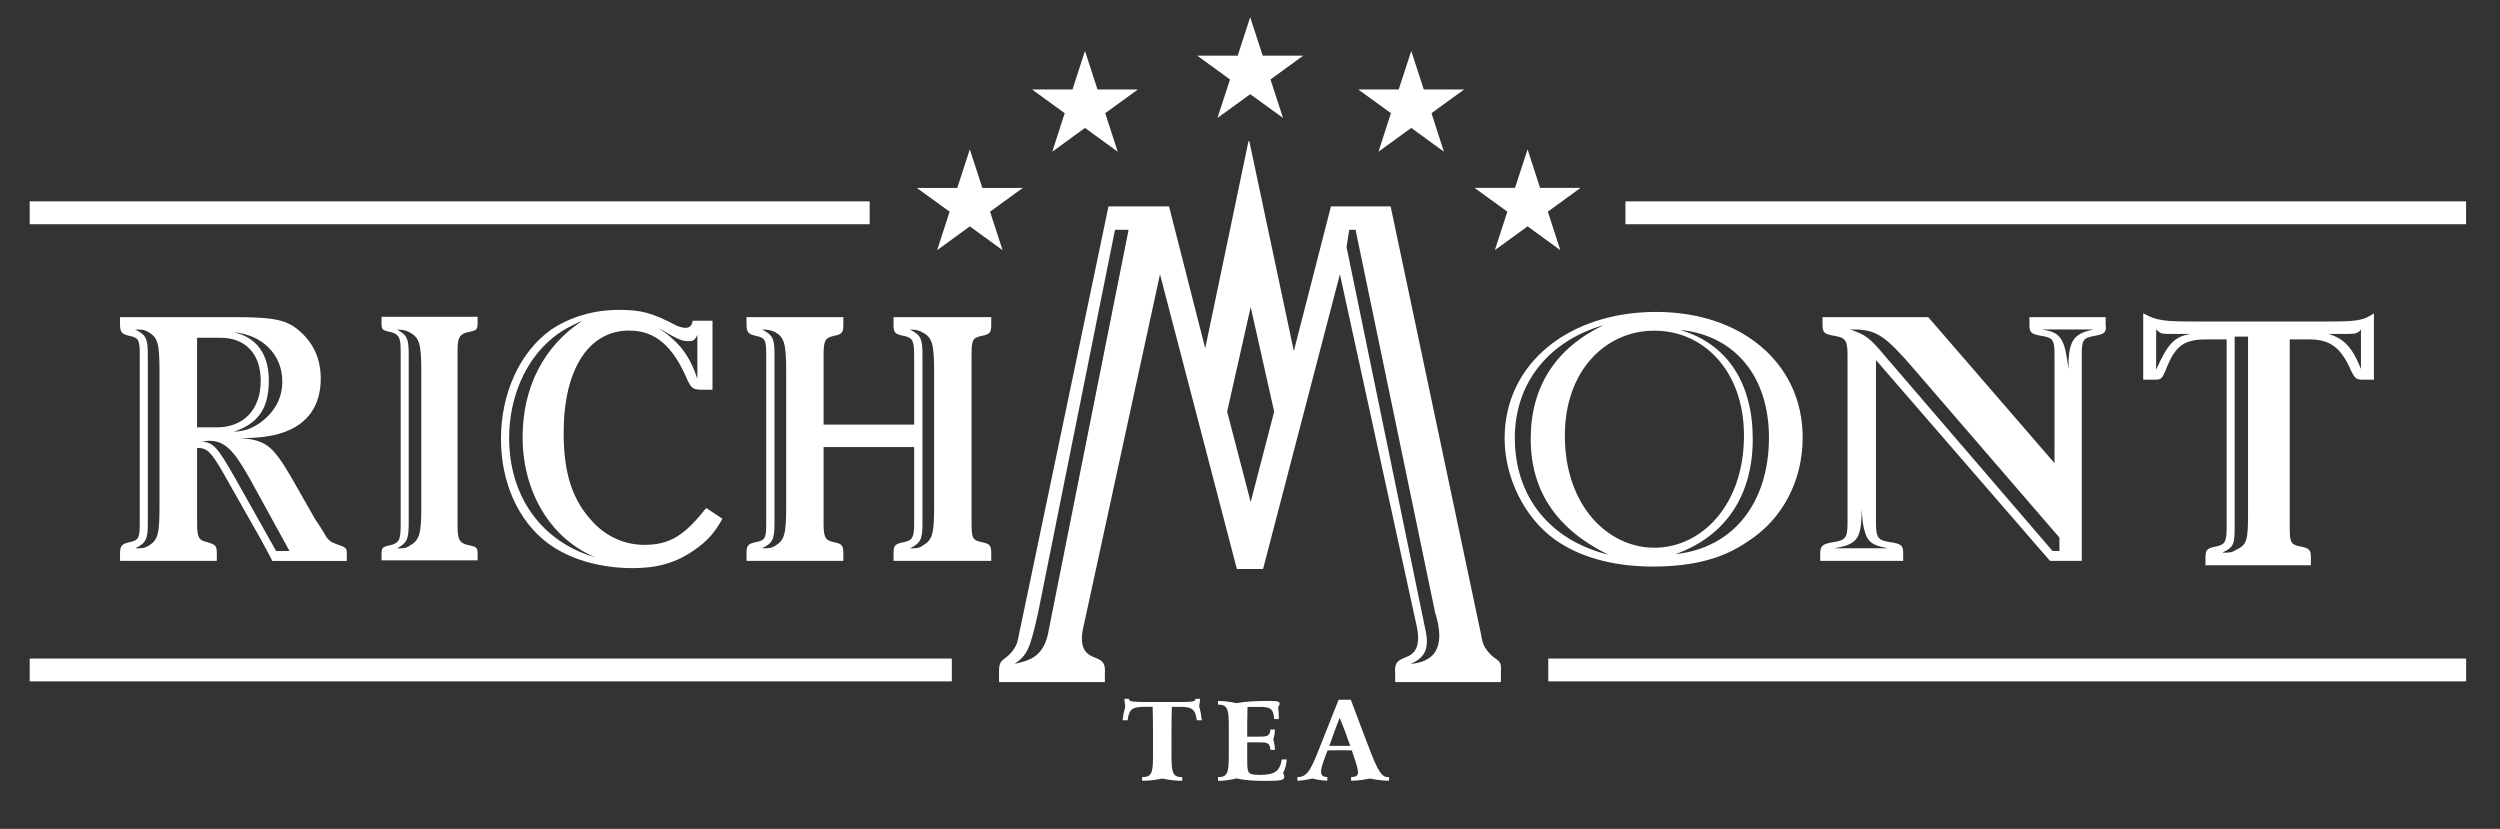
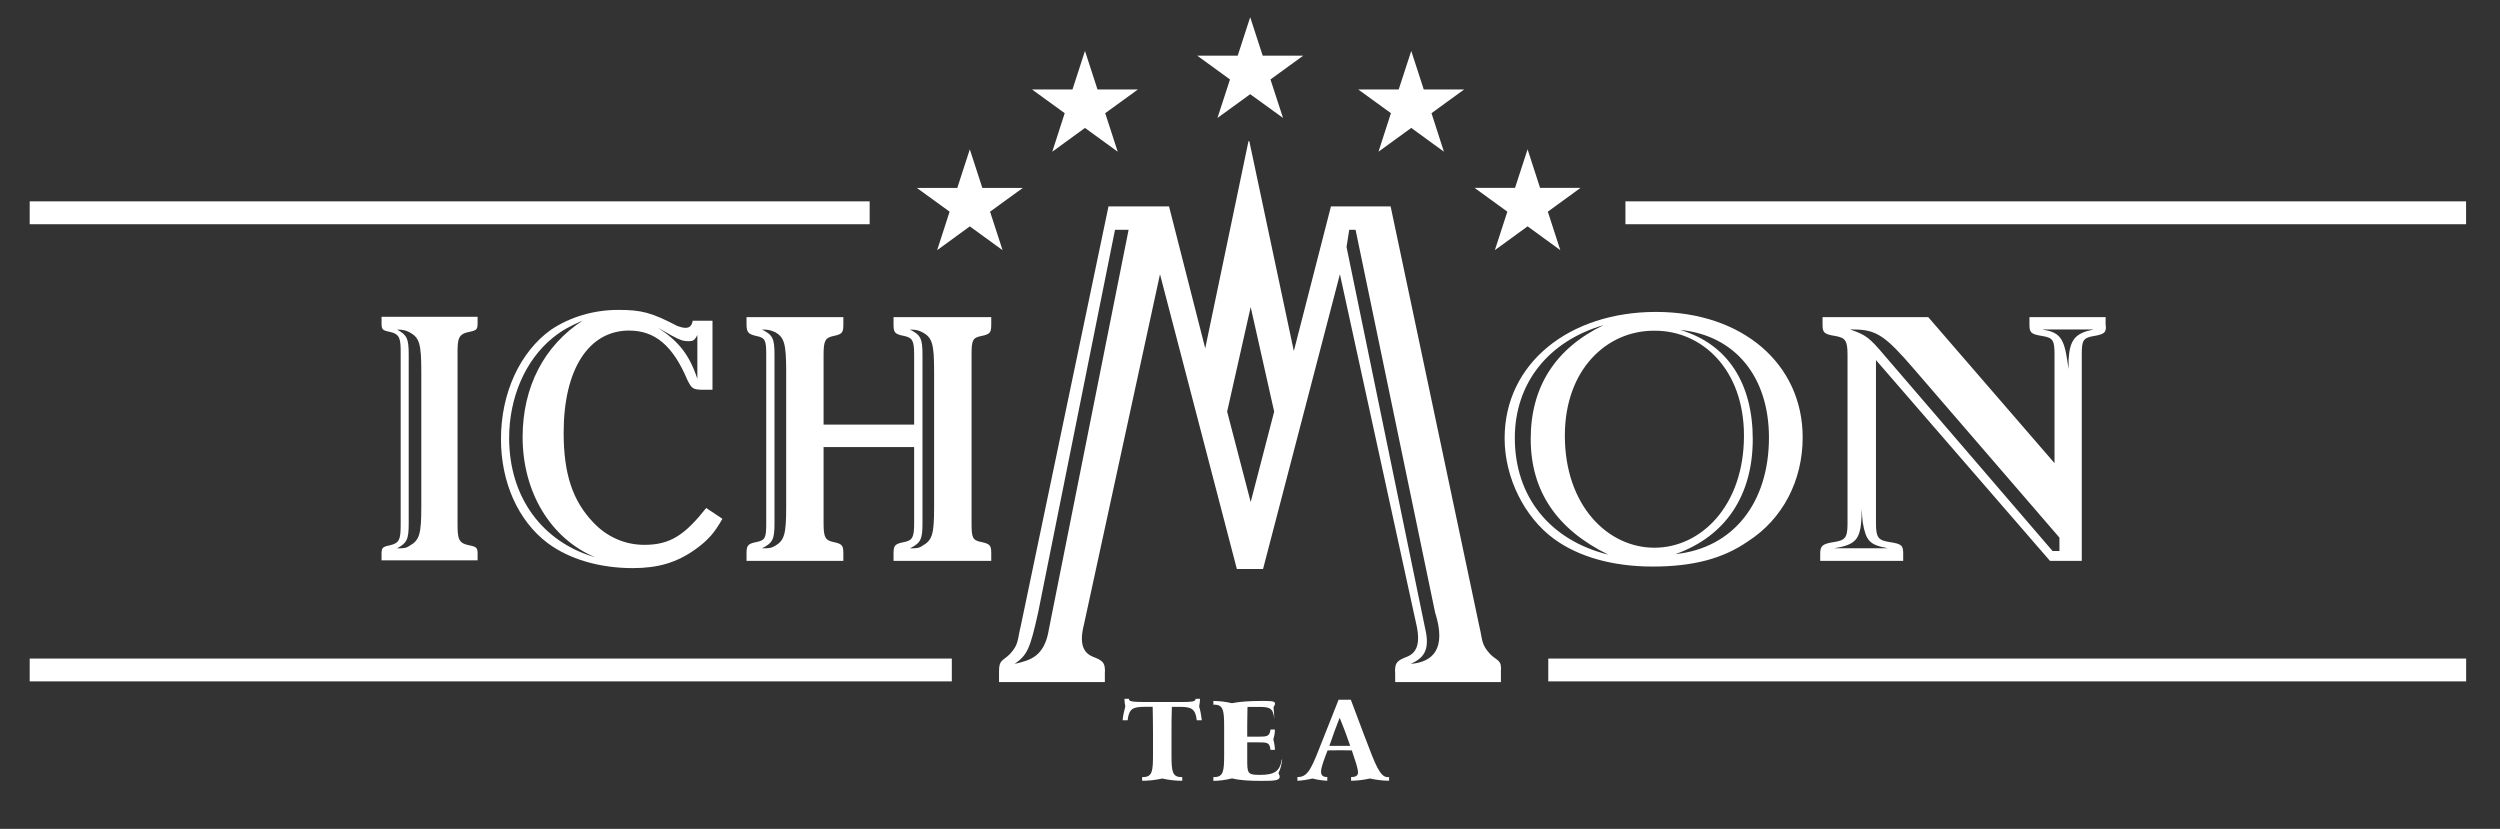
<svg xmlns="http://www.w3.org/2000/svg" version="1.1" viewBox="0 0 816.47 270.69">
  <rect x="0" y="0" width="816.47" height="270.69" fill="#333333" stroke="none" />
  <defs>
    <style>
      .cls-1 {
        fill: #ffffff;
      }
    </style>
  </defs>
  <g>
    <g id="Isolation_Mode_copy">
      <g>
        <g>
          <path class="cls-1" d="M391.93,228.21h-1.48v.1c0,.85-1.41.96-4.59.96h-11.92c-3.53,0-5.23-.11-5.23-.88v-.18h-1.48c.04.84.1,1.64.28,2.48-.48,1.78-.78,3.32-.86,4.53h1.62c.44-3.87,1.85-4.38,5.66-4.38h2.52c.06,2.97.11,5.89.11,8.61v6.67c0,5.54-.12,7.66-3.25,7.66h-.3v1.21c2.06,0,4.29-.22,6.57-.73,2.28.51,4.44.73,6.53.73v-1.21h-.31c-3,0-3.2-2.02-3.2-7.27v-7.05c0-2.86,0-5.75.12-8.61h2.47c3.78,0,5.23.51,5.66,4.38h1.65c-.18-1.46-.42-3.01-.87-4.53.15-.78.26-1.64.3-2.48" />
-           <path class="cls-1" d="M418.61,248.03c-.6,3.86-2.37,5.04-7.13,5.04-4.15,0-4.15-.55-4.15-5.2v-5.43h3.51c2.97,0,3.85,0,4.08,2.46h1.45c0-.97-.18-2.13-.52-3.4.34-1.14.52-2.18.52-3.25h-1.45c-.23,2.28-1.22,2.34-3.98,2.34h-3.61v-4.01c0-1.79.05-3.67.09-5.71h3.86c3.46,0,4.57.43,4.86,3.96h1.52c0-1.28-.05-2.55-.23-3.89.3-.45.49-.74.49-1.1,0-.92-1.16-.92-4.22-.92-3.8,0-7.09.19-9.89.73-1.96-.46-3.94-.71-6.02-.73v1.22h.3c3.01,0,3.22,2.01,3.22,7.28v9.08c0,5.25-.21,7.28-3.22,7.28h-.3v1.24c1.96,0,3.96-.29,6.09-.81,3.01.73,6.22.81,9.71.81,4.07,0,5.86-.08,5.86-1.36,0-.34-.16-.69-.41-1.17.7-1.39,1.05-2.83,1.21-4.45h-1.64Z" />
+           <path class="cls-1" d="M418.61,248.03c-.6,3.86-2.37,5.04-7.13,5.04-4.15,0-4.15-.55-4.15-5.2v-5.43h3.51c2.97,0,3.85,0,4.08,2.46h1.45c0-.97-.18-2.13-.52-3.4.34-1.14.52-2.18.52-3.25h-1.45c-.23,2.28-1.22,2.34-3.98,2.34h-3.61v-4.01c0-1.79.05-3.67.09-5.71h3.86c3.46,0,4.57.43,4.86,3.96c0-1.28-.05-2.55-.23-3.89.3-.45.49-.74.49-1.1,0-.92-1.16-.92-4.22-.92-3.8,0-7.09.19-9.89.73-1.96-.46-3.94-.71-6.02-.73v1.22h.3c3.01,0,3.22,2.01,3.22,7.28v9.08c0,5.25-.21,7.28-3.22,7.28h-.3v1.24c1.96,0,3.96-.29,6.09-.81,3.01.73,6.22.81,9.71.81,4.07,0,5.86-.08,5.86-1.36,0-.34-.16-.69-.41-1.17.7-1.39,1.05-2.83,1.21-4.45h-1.64Z" />
          <path class="cls-1" d="M434.15,243.6c1.15-3.38,2.28-6.45,3.37-9.2,1.23,2.96,2.36,6.03,3.45,9.2h-6.83ZM445.92,241.16l-4.76-12.64h-3.99l-5.13,12.95c-3.31,8.34-4.56,12.29-8.02,12.29h-.3v1.23c1.64-.09,3.22-.33,4.89-.73,1.66.41,3.29.65,4.87.73v-1.23h-.14c-1.3,0-1.91-.59-1.91-1.78,0-.94.55-2.71,1.59-5.49l.56-1.42c1.47,0,2.85-.05,4.31-.05.69,0,1.91.05,3.61.05l.56,1.74c.96,2.75,1.46,4.58,1.46,5.47,0,1-.74,1.48-2.1,1.48h-.17v1.22c2-.02,4.07-.26,6.17-.73,2.1.47,4.14.71,6.24.73v-1.22c-.14.04-.32.04-.48.04-2.46,0-3.98-3.99-7.25-12.65" />
        </g>
        <polygon class="cls-1" points="408.3 5.62 404.22 18.18 391.01 18.18 401.7 25.95 397.61 38.52 408.3 30.76 419.02 38.52 414.92 25.95 425.61 18.18 412.38 18.18 408.3 5.62" />
        <polygon class="cls-1" points="450.2 49.54 460.9 41.77 471.56 49.54 467.51 36.96 478.18 29.21 464.98 29.21 460.9 16.64 456.8 29.21 443.57 29.21 454.26 36.96 450.2 49.54" />
        <polygon class="cls-1" points="343.66 49.55 354.34 41.78 365.03 49.55 360.95 36.96 371.64 29.21 358.43 29.21 354.34 16.64 350.26 29.21 337.03 29.21 347.72 36.96 343.66 49.55" />
        <polygon class="cls-1" points="488.2 81.7 498.89 73.92 509.58 81.7 505.5 69.13 516.18 61.36 502.97 61.36 498.89 48.77 494.79 61.36 481.58 61.36 492.28 69.13 488.2 81.7" />
        <polygon class="cls-1" points="306.06 81.71 316.73 73.93 327.43 81.71 323.34 69.13 334.04 61.37 320.82 61.37 316.73 48.78 312.64 61.37 299.43 61.37 310.13 69.13 306.06 81.71" />
        <rect class="cls-1" x="9.7" y="215.08" width="301.15" height="7.45" />
        <rect class="cls-1" x="505.65" y="215.08" width="299.76" height="7.45" />
        <rect class="cls-1" x="9.7" y="65.76" width="274.32" height="7.47" />
        <rect class="cls-1" x="530.85" y="65.76" width="274.54" height="7.47" />
        <g>
          <path class="cls-1" d="M137.59,165.61c0,8.79-.59,10.83-3.8,12.61-1.19.86-2.05.86-4.11.86,3.23-1.76,3.8-2.91,3.8-8.19v-55.04c0-5.29-.57-6.45-3.8-8.21,2.06,0,2.92.29,4.11.9,3.21,1.74,3.8,3.78,3.8,12.86v44.22ZM124.61,183h31.37v-1.69c0-2.37-.1-2.69-2.74-3.22-3.43-.68-3.81-2.01-3.81-6.9v-55.89c0-4.58.19-6.21,3.82-6.91,2.63-.54,2.73-.86,2.73-3.22v-1.7h-31.37v1.7c0,2.4.09,2.69,2.74,3.22,3.34.73,3.51,2.35,3.51,6.91v55.89c0,4.88-.35,6.18-3.51,6.9-2.64.53-2.74.86-2.74,3.22v1.69Z" />
          <path class="cls-1" d="M607.96,168.82v-2.62l.38,4.39c1.1,6.14,2.22,7.31,8.14,8.46h-17.43c7.06-1.15,8.55-2.89,8.91-10.24M605.36,107.61c7.43,0,10.39,2.07,19.71,12.9l47.52,55.07v4.38h-2.24l-54.61-63.54c-5.19-6.16-6.31-7.04-11.51-8.81h1.12ZM667.02,107.61h16.71c-5.94,1.19-7.79,3.25-8.16,9.96v2.94l-.36-2.33c-1.12-7.92-2.61-9.66-8.18-10.56M598.93,177.03c-3.71.59-4.47,1.18-4.47,3.83v2.32h27.1v-2.32c0-2.64-.37-3.23-4.45-3.83-3.69-.57-4.44-1.45-4.44-6.14v-53.29l56.83,65.58h10.38v-67.32c0-4.66.37-5.56,4.06-6.14,3.38-.59,4.11-1.17,3.73-3.82v-2.33h-24.88v2.33c0,2.65.37,3.22,4.09,3.82,3.69.58,4.1,1.48,4.1,6.14v35.4l-41.24-47.69h-34.52v2.33c0,2.65.37,3.22,4.09,3.82,3.36.58,4.07,1.48,4.07,6.14v55.03c0,4.7-.71,5.57-4.45,6.14" />
          <path class="cls-1" d="M170.68,142.77c0,17.86,9.05,33.08,23.7,39.23-17.28-4.97-28.1-19.6-28.1-38.96,0-13.17,5.26-25.47,14.34-32.79,2.93-2.35,5.57-3.79,9.67-5.55-12.6,8.2-19.61,21.65-19.61,38.06M219.56,109.69c2.64,1.48,3.81,1.74,5.3,1.74s2.02-.26,2.89-2.04v14.34c-2.61-7.89-6.13-12.29-12.86-16.68,2.04,1.16,2.64,1.47,4.67,2.65M205.48,107.96c8.47,0,14.32,4.99,19,16.12,1.49,2.92,1.77,3.21,5.58,3.21h2.63v-22.55h-6.45c-.27,1.46-.88,2.33-2.36,2.33-.85,0-1.73-.29-2.61-.58-8.49-4.41-11.7-5.28-19.32-5.28-8.2,0-15.81,2.36-21.96,6.45-10.24,7.31-16.38,20.79-16.38,35.73,0,14.05,5.54,26.64,15.21,33.95,7.04,5.27,16.99,8.2,27.81,8.2,8.21,0,14.35-1.76,20.47-6.13,4.11-2.96,6.18-5.3,8.83-9.98l-5.29-3.52c-7.01,8.81-11.71,12.03-20.2,12.03-6.44,0-12.29-2.65-16.68-7.32-6.73-7.03-9.68-15.84-9.68-29.29,0-20.78,8.21-33.38,21.41-33.38" />
-           <path class="cls-1" d="M734.19,167.05c0,9.66-.32,10.84-4.07,12.61-1.25.84-2.18.84-4.37.84,3.79-1.74,4.06-2.89,4.06-8.18v-62.38h4.38v57.11ZM704.17,120.77v-13.18c1.27,1.17,1.56,1.47,3.76,1.47h7.5c-5.33.88-7.5,3.22-11.26,11.71M766.68,109.06c2.85,0,3.47-.3,4.38-1.47v12.9c-2.78-7.03-5.62-9.97-10.62-11.43h6.24ZM754.05,110.84c6.58,0,10.01,2.37,13.13,8.79,1.86,4.11,2.2,4.37,4.7,4.37h3.41v-21.66c-3.41,2.35-5.58,2.66-14.99,2.66h-43.44c-10.32,0-12.51-.3-16.91-2.66v21.66h3.79c2.17,0,2.46-.26,4.05-4.37,2.81-6.74,5.63-8.79,12.82-8.79h6.59v61.5c0,4.68-.64,5.56-3.46,6.13-3.13.59-3.46,1.19-3.46,3.82v2.32h34.43v-2.32c0-2.63-.33-3.23-3.45-3.82-3.11-.57-3.46-1.45-3.46-6.13v-61.5h6.26Z" />
          <path class="cls-1" d="M523.74,106.16c-15.8,7.62-23.83,20.2-23.83,37.2s8.54,29.57,25.36,37.78c-19.17-4.7-30.55-19.04-30.55-38.09,0-17.85,10.89-31.61,29.01-36.88M577.72,142.9c-.01,21.19-11.55,36.07-30.56,38.08,16.66-5.9,25.27-19.48,25.27-37.56s-8.07-31.04-23.7-35.67c17.96,1.77,28.99,15.33,28.99,35.15M540.31,178.88c-15.24,0-29.25-13.76-29.25-36.6,0-21.67,13.74-34.27,29.02-34.27h.47c15.28,0,29.01,12.6,29.01,34.27,0,22.84-14,36.6-29.25,36.6ZM491.39,143.15c0,12.89,6.49,25.76,16.05,32.79,8,5.88,19.17,9.09,32.37,9.09s23-2.64,31.03-8.22c11.4-7.3,17.89-19.89,17.89-33.95,0-24.01-19.68-40.99-47.9-40.99s-49.44,16.68-49.44,41.27" />
-           <path class="cls-1" d="M52.09,165.61c0,8.78-.58,10.83-3.51,12.6-1.49.86-2.06.86-4.41.86,3.53-1.75,4.1-2.9,4.1-8.18v-55.06c0-5.28-.57-6.45-4.1-8.21,2.35,0,2.92,0,4.41.9,2.92,1.75,3.51,3.51,3.51,12.87v44.22ZM92.2,124.62c0,5.56-2.62,10.23-7.65,13.74-2.88,1.77-4.36,2.36-8.18,2.64,7.92-2.64,11.42-7.61,11.42-16.68,0-8.5-3.79-14.06-11.42-15.81,9.39.87,15.83,7.31,15.83,16.11M81.37,155.96l13.19,24h-4.38l-13.49-24c-5.86-10.26-7.04-11.43-10.84-11.72.88,0,1.45-.29,2.33-.29,4.98,0,7.93,2.63,13.18,12.02M64.36,110.31h7.62c8.2,0,13.17,5.25,13.17,14.05,0,9.38-5.56,15.21-14.34,15.21h-6.45v-29.27ZM72.59,153.9l12.29,21.69q2.9,5.27,4.06,7.6h24.32v-2.32c0-1.78,0-2.04-3.52-3.22-1.75-.59-2.33-1.19-3.21-2.35-.28-.57-1.47-2.64-3.51-5.57l-8.2-14.38c-5.88-9.94-8.21-11.68-16.42-12.27,6.13,0,10.27-.57,13.79-1.74,8.19-2.66,12.56-8.81,12.56-17.59,0-6.14-2.02-11.12-6.42-15.2-4.4-4.1-8.5-4.98-21.96-4.98h-37.17v2.33c0,2.65.57,3.23,3.21,3.83,2.93.57,3.23,1.47,3.23,6.14v55.02c0,4.7-.3,5.56-3.23,6.15-2.64.59-3.21,1.18-3.21,3.82v2.32h31.61v-2.32c0-2.63-.28-2.94-3.21-3.82-2.64-.59-3.23-1.46-3.23-6.15v-24.61c3.23,0,4.41,1.18,8.22,7.61" />
          <path class="cls-1" d="M301.27,108.52c3.22,1.75,3.8,3.79,3.8,12.87v44.23c0,8.79-.58,10.83-3.8,12.6-1.16.86-2.05.86-4.1.86,3.51-1.75,4.1-2.91,4.1-8.18v-55.06c0-5.28-.59-6.45-4.1-8.21,2.05,0,2.94.3,4.1.9M256.76,165.61c0,8.79-.59,10.83-3.51,12.6-1.47.86-2.07.86-4.4.86,3.51-1.75,4.09-2.91,4.09-8.18v-55.06c0-5.28-.58-6.45-4.09-8.21,2.33,0,2.93.3,4.4.9,2.91,1.75,3.51,3.79,3.51,12.87v44.23ZM291.82,105.91c0,2.63.31,3.22,3.51,3.82,2.63.58,3.22,1.48,3.22,6.13v22.81h-29.58v-22.81c0-4.66.59-5.56,3.23-6.13,2.96-.59,3.23-1.19,3.23-3.82v-2.33h-31.62v2.33c0,2.63.58,3.22,3.21,3.82,2.94.58,3.22,1.48,3.22,6.13v55.03c0,4.7-.28,5.56-3.22,6.14-2.92.59-3.21,1.19-3.21,3.83v2.31h31.62v-2.31c0-2.64-.27-3.23-3.23-3.83-2.63-.58-3.23-1.45-3.23-6.14v-24.88h29.58v24.88c0,4.7-.59,5.56-3.22,6.14-3.2.59-3.51,1.19-3.51,3.83v2.31h31.91v-2.31c0-2.64-.29-3.23-3.21-3.83-2.94-.58-3.22-1.45-3.22-6.14v-55.03c0-4.66.28-5.56,3.22-6.13,2.92-.59,3.21-1.19,3.21-3.82v-2.33h-31.91v2.33Z" />
          <path class="cls-1" d="M460.73,216.82c3.83-1.75,6.49-4.12,4.72-11.49l-25.69-124.67.88-5.62h2.07l25.97,124.97c3.86,12.09-.87,16.22-7.96,16.81M408.46,163.96l-7.69-29.53,7.69-34.16,7.67,34.16-7.67,29.53ZM342.59,205.33c-1.46,9.45-6.49,10.33-11.22,11.49,4.12-2.94,5-4.72,7.68-16.81l25.1-124.97h4.44l-26,130.29ZM486.65,213.61c-2.97-3.26-2.4-4.44-3.54-9.17l-28.95-137.03h-19.49l-12.12,47.25-14.54-68.56h-.27l-14.13,67.67-11.82-46.36h-19.77l-28.65,137.03c-1.18,4.73-.58,5.92-3.55,9.17-2.33,2.33-3.55,1.78-3.55,5.62v3.53h34.56v-2.66c.29-3.86-.9-4.43-3.84-5.59-2.96-1.2-4.71-3.87-2.96-10.66l24.81-114.28,25.1,96.25h8.56l25.1-96.26,24.81,113.71c1.8,7.37,0,10.03-2.93,11.23-2.95,1.16-4.14,1.74-3.83,5.6v2.66h34.53v-3.54c.31-3.82-1.18-3.27-3.52-5.6" />
        </g>
      </g>
    </g>
  </g>
</svg>